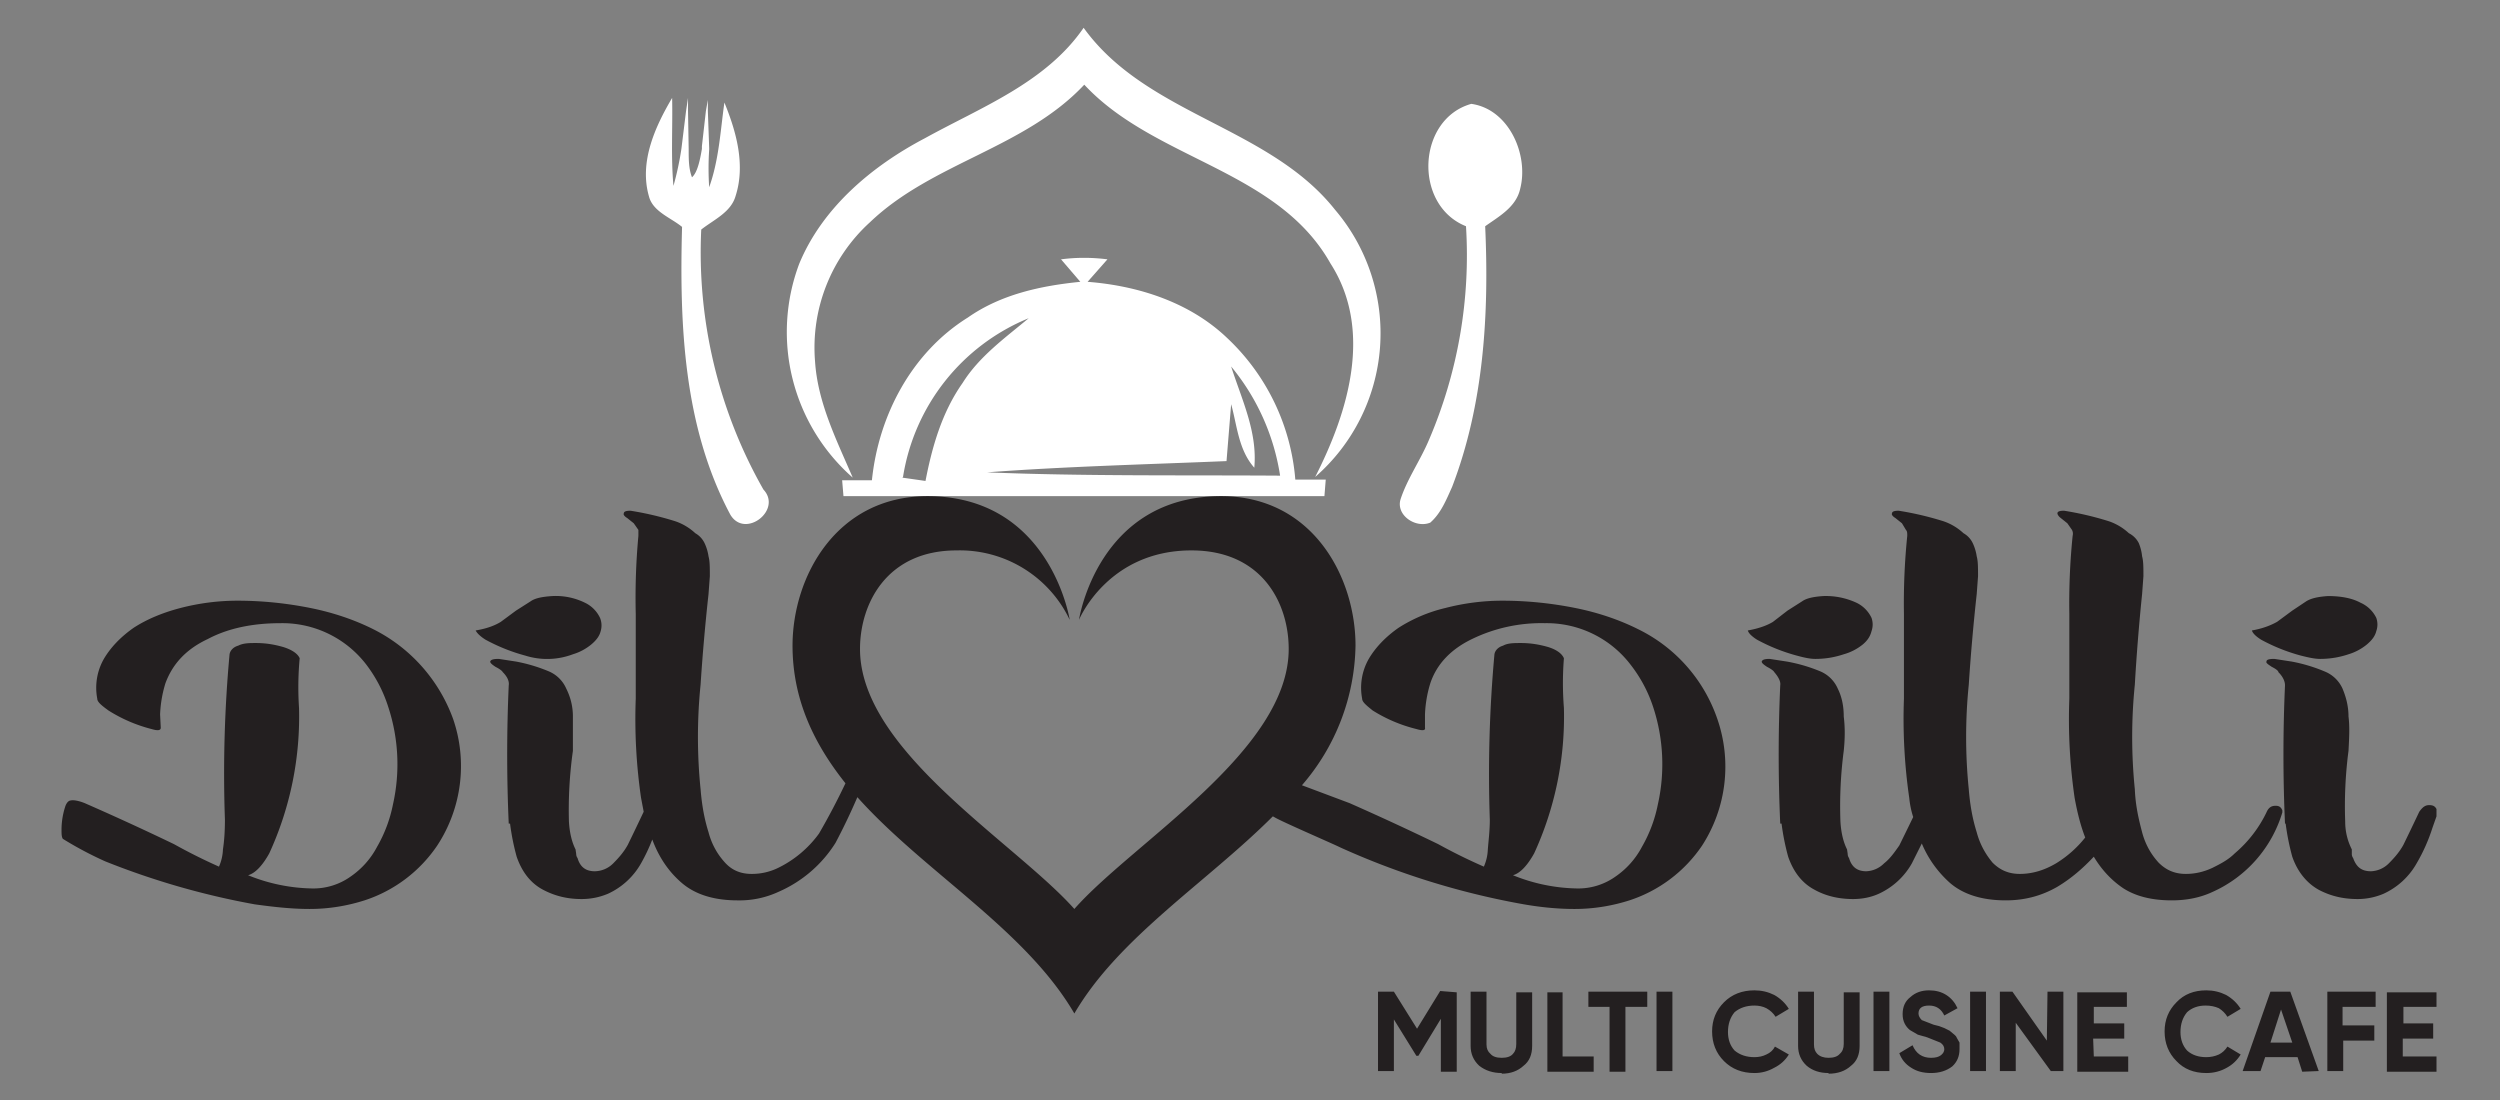
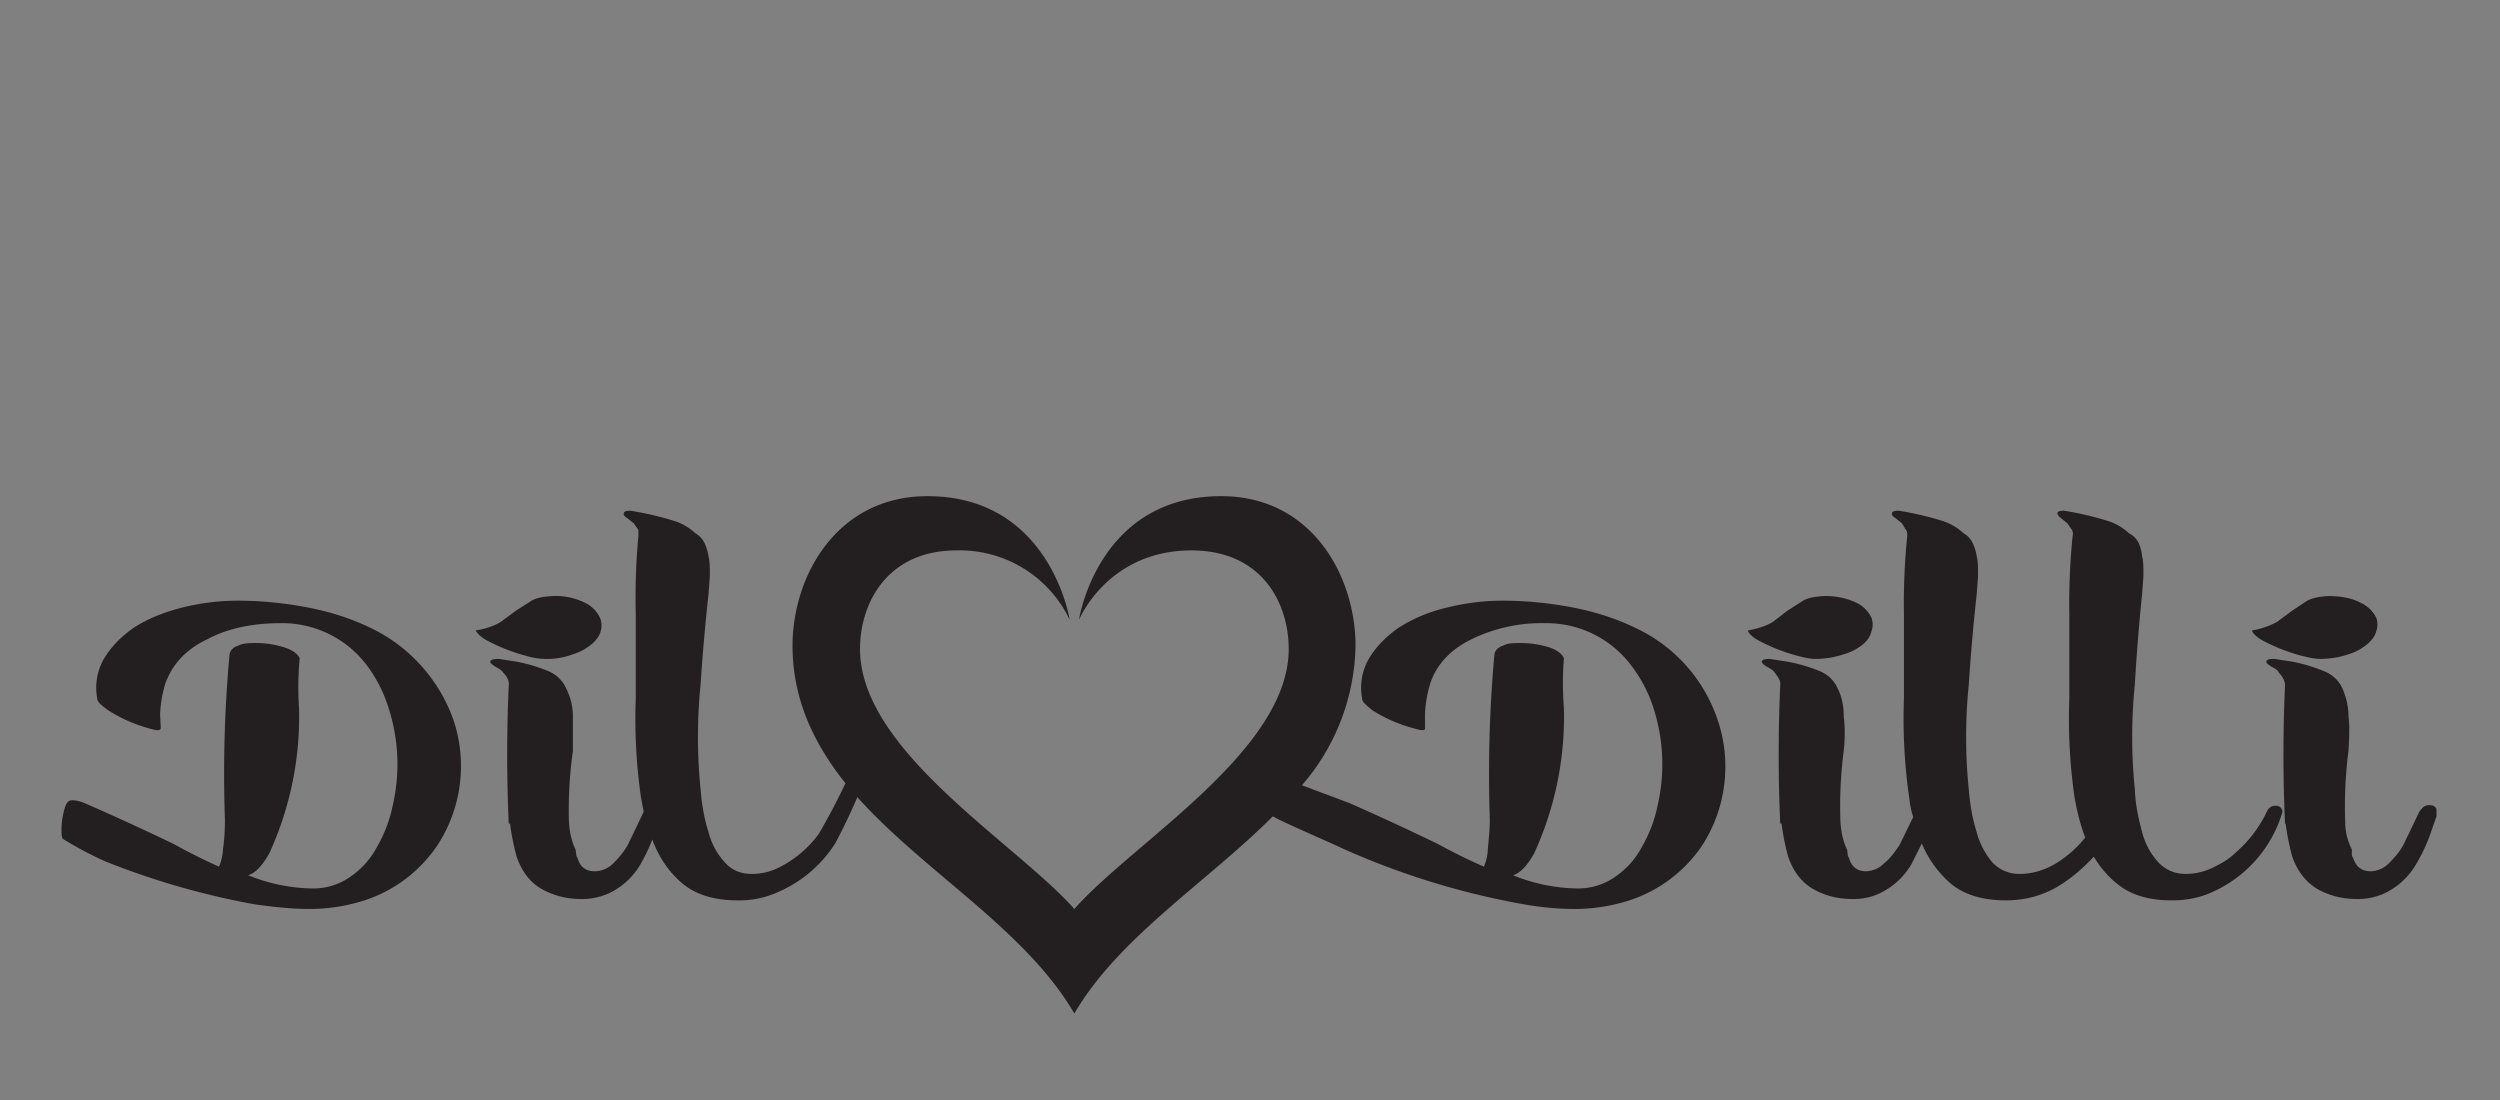
<svg xmlns="http://www.w3.org/2000/svg" viewBox="0 0 377.9 166.3">
  <rect x="0" y="0" width="377.9" height="166.3" fill="#808080" stroke="none" />
  <g fill="#fff">
-     <path d="M189.6 70.7c-2.4-2.7-2.6-6.4-3.5-9.6l-.7 8.6c-12 .5-24.2.8-36.2 1.7 14.7.6 29.6.4 44.3.5a34 34 0 0 0-7.4-16.5c1.6 5 4 9.9 3.5 15.3zm-53.2 1.5 3.5.5c1-5.2 2.5-10.4 5.6-14.8 2.5-4 6.4-6.8 10-9.8a31.2 31.2 0 0 0-19 24zm24-33c2.3-.3 4.6-.3 7 0l-3 3.4c7.7.6 15.4 3.1 21 8.4a33 33 0 0 1 10.4 21.5h4.6l-.2 2.5h-72.7l-.2-2.4h4.5c1-9.8 6-19.3 14.5-24.6 5-3.5 11-4.8 17-5.4l-3-3.5" />
-     <path d="M139.8 20.9c8.5-4.7 18.3-8.4 24-16.7 9.5 13.2 28 14.9 38 27.5a28.8 28.8 0 0 1-3 40.4c5-9.8 8.8-22.2 2.3-32.3-8-14.2-26.6-15.6-37.2-27-9 9.6-23 11.8-32.4 20.8a25.6 25.6 0 0 0-8.3 21c.4 6.3 3.3 12 5.7 17.6a29.3 29.3 0 0 1-8.1-32.3c3.5-8.5 11-14.8 19-19m81.8 13.3c-8-3.2-7.4-16.2.8-18.5 5.7.8 8.7 7.7 7.4 12.8-.6 2.8-3.2 4.2-5.3 5.7.6 13.3-.2 26.9-5 39.4-.9 2-1.7 4-3.3 5.4-2.2.9-5.2-1.1-4.5-3.5 1-3.1 3-5.9 4.3-9a70.7 70.7 0 0 0 5.6-32.3M115.4 74a72.5 72.5 0 0 1-9.4-39.3c1.9-1.5 4.5-2.6 5.2-5.1 1.5-4.7.1-9.7-1.7-14.1-.6 4.2-.8 8.6-2.3 12.8a43 43 0 0 1 0-5.7v-.2l-.2-5.6v-2 .3l-.3 1.7-.6 5.3v.4c-.3 1.8-.7 3.6-1.5 4.3-.5-1.3-.5-2.7-.5-4.3l-.1-5.7v-2l-.3 2-.7 5.7a46 46 0 0 1-1.2 5.6c-.4-4.4-.1-8.9-.2-13.3-2.6 4.4-5 9.7-3.5 14.9.6 2.3 3.3 3.2 5 4.6-.4 14.7.2 30.2 7.3 43.5 2.2 3.7 7.9-.7 5-3.8" />
-   </g>
+     </g>
  <path d="M341.8 96.7a27.4 27.4 0 0 0 6 2.4c1.2.3 2.1.5 2.9.5 1.7 0 3.1-.3 4.3-.7a8 8 0 0 0 2.8-1.5c.7-.6 1.2-1.2 1.4-2a3 3 0 0 0 0-2 4.8 4.8 0 0 0-2.4-2.3c-1.1-.6-2.7-1-4.9-1-1.4.1-2.5.3-3.3.8l-2.1 1.4-2.3 1.7c-.9.5-2.1 1-3.8 1.3.1.4.6.9 1.4 1.4M79.4 99.1a11 11 0 0 0 7.2-.2 8 8 0 0 0 2.8-1.5c.7-.6 1.2-1.2 1.4-2a3 3 0 0 0-.1-2 4.8 4.8 0 0 0-2.3-2.3 10 10 0 0 0-4.9-1c-1.5.1-2.6.3-3.3.8L78 92.3 75.7 94c-.8.5-2 1-3.8 1.3.2.4.7.9 1.5 1.4a27.4 27.4 0 0 0 6 2.4m192.2 0c1.1.3 2 .5 2.8.5 1.7 0 3.1-.3 4.3-.7a8 8 0 0 0 2.9-1.5c.7-.6 1.1-1.2 1.3-2a3 3 0 0 0 0-2 4.8 4.8 0 0 0-2.3-2.3 11 11 0 0 0-5-1c-1.4.1-2.5.3-3.2.8l-2.2 1.4L268 94c-.8.5-2.1 1-3.8 1.3.1.4.6.9 1.4 1.4a27.4 27.4 0 0 0 6 2.4m96.7 23.2c-.2-.4-.5-.6-1.1-.6-.6 0-1 .3-1.5 1a425.8 425.8 0 0 1-2.4 5c-.6 1.1-1.4 2-2.2 2.8a4 4 0 0 1-2.7 1.2c-1.4 0-2.2-.6-2.7-2a1 1 0 0 1-.2-.6v-.7c-.6-1.2-1-2.6-1-4.2a64.3 64.3 0 0 1 .5-10.7c.1-1.9.2-3.6 0-5.2 0-1.6-.4-3-.9-4.2a5 5 0 0 0-2.7-2.6 24.3 24.3 0 0 0-5-1.5l-2.6-.4c-.8 0-1.2.1-1.2.4-.1.2.2.4.8.8.6.3 1 .6 1 .8.7.7 1 1.4 1 2a234 234 0 0 0 0 20.9h.1a36 36 0 0 0 1 5c.8 2.3 2.2 4 4 5 1.9 1 3.8 1.4 5.9 1.4a10 10 0 0 0 3.9-.8 11 11 0 0 0 5-4.6 26.6 26.6 0 0 0 2.4-5.4l.6-1.7v-1.1M68.5 108.7a24.5 24.5 0 0 0-12.1-13.6c-2.8-1.4-6-2.5-9.5-3.2-3.5-.7-7.2-1.1-11-1.1-3 0-5.9.4-8.6 1.1-2.7.7-5.1 1.7-7.1 3-2 1.4-3.5 3-4.5 4.7a8.8 8.8 0 0 0-1 6c0 .5.6 1 1.7 1.8a22.6 22.6 0 0 0 6.5 2.8c1 .3 1.4.2 1.4-.2l-.1-2a18.4 18.4 0 0 1 .8-4.7c1.1-3 3.2-5.2 6.4-6.7 3-1.6 6.7-2.4 11-2.4a16 16 0 0 1 13 6.3 21 21 0 0 1 3.3 6.4 27.7 27.7 0 0 1 .7 14.7A21 21 0 0 1 57 128c-1 1.9-2.4 3.4-4 4.5a9.7 9.7 0 0 1-5.8 1.8 26.8 26.8 0 0 1-9.7-2c1.1-.3 2.2-1.5 3.2-3.3a49.5 49.5 0 0 0 4.5-22 47.3 47.3 0 0 1 .1-7.5c-.3-.7-1.2-1.3-2.5-1.7-1.4-.4-2.7-.6-4.1-.6-1 0-1.9 0-2.7.4-.7.2-1.2.7-1.3 1.3a197.5 197.5 0 0 0-.7 25c0 1.7-.1 3.2-.3 4.5a7 7 0 0 1-.6 2.6 85.3 85.3 0 0 1-6.8-3.4 409.4 409.4 0 0 0-13.5-6.2c-1-.4-1.8-.5-2.1-.4-.3 0-.6.3-.8.8a11.4 11.4 0 0 0-.6 3.6c0 .6 0 1.1.2 1.4a54.6 54.6 0 0 0 6.4 3.4 116.8 116.8 0 0 0 22.6 6.5c2.9.4 5.6.7 8.3.7 3 0 5.8-.5 8.3-1.3a21.2 21.2 0 0 0 11-8.3 21.9 21.9 0 0 0 2.4-19.1" style="fill:#231f20;stroke-width:1.333" />
  <path d="M259.6 108.7a23.6 23.6 0 0 0-12-13.6c-2.8-1.4-6-2.5-9.5-3.2-3.5-.7-7.2-1.1-11-1.1-3 0-5.9.4-8.6 1.1a23 23 0 0 0-7.1 3c-2 1.4-3.5 3-4.5 4.7a8.8 8.8 0 0 0-1 6c0 .5.6 1 1.6 1.8a22.5 22.5 0 0 0 6.6 2.8c1 .3 1.4.2 1.3-.2v-2a18.4 18.4 0 0 1 .8-4.7c1-3 3.2-5.2 6.3-6.7a24 24 0 0 1 11-2.4 16 16 0 0 1 13 6.3 21 21 0 0 1 3.4 6.4 27.7 27.7 0 0 1 .7 14.7 21 21 0 0 1-2.4 6.4c-1 1.9-2.4 3.4-4 4.5a9.7 9.7 0 0 1-5.8 1.8 26.8 26.8 0 0 1-9.7-2c1.1-.3 2.2-1.5 3.2-3.3a49.5 49.5 0 0 0 4.5-22 47.5 47.5 0 0 1 0-7.5c-.3-.7-1.1-1.3-2.4-1.7-1.4-.4-2.7-.6-4.1-.6-1 0-2 0-2.7.4-.7.2-1.2.7-1.3 1.3a200.4 200.4 0 0 0-.7 25c0 1.7-.2 3.2-.3 4.5a7 7 0 0 1-.6 2.6 83.2 83.2 0 0 1-6.9-3.4 409.5 409.5 0 0 0-13.4-6.2l-7.2-2.7a33 33 0 0 0 8.1-21.1c0-10.4-6.5-22.6-20.3-22.6-18.7 0-21.5 18.7-21.5 18.7s4.3-10.5 17-10.5c10.7 0 14.7 8 14.7 14.9 0 15.4-23.5 29.2-32.4 39.3-9-10.1-32.4-23.9-32.4-39.3 0-6.8 4-14.9 14.6-14.9a18.4 18.4 0 0 1 17.1 10.5S158.8 75 140.2 75c-13.8 0-20.4 12.2-20.4 22.6 0 8.2 3.3 14.9 8 20.8a103 103 0 0 1-4 7.6 16.6 16.6 0 0 1-6.2 5.2 9 9 0 0 1-4 .9c-1.7 0-3-.6-4-1.7-1.1-1.2-2-2.7-2.5-4.6-.6-1.9-1-4-1.2-6.5a78.4 78.4 0 0 1 0-15.8 312.3 312.3 0 0 1 1.2-13.7l.2-2.7c0-1.3 0-2.3-.2-3a7 7 0 0 0-.6-2 3.4 3.4 0 0 0-1.4-1.5 8.4 8.4 0 0 0-3-1.8 47.3 47.3 0 0 0-6.8-1.6c-.6 0-1 .1-1 .4-.1.1 0 .4.5.7l1 .8.7 1v.9a101.5 101.5 0 0 0-.4 11.8v12.8a83 83 0 0 0 .8 15l.4 2.1a389 389 0 0 1-2.4 5c-.6 1.1-1.4 2-2.2 2.8a4 4 0 0 1-2.8 1.2c-1.3 0-2.2-.6-2.6-2a1 1 0 0 1-.2-.6l-.1-.7c-.6-1.2-.9-2.6-1-4.2a64.3 64.3 0 0 1 .6-10.7v-5.2c0-1.6-.4-3-1-4.2a5 5 0 0 0-2.6-2.6 24.3 24.3 0 0 0-5-1.5l-2.6-.4c-.8 0-1.2.1-1.3.4 0 .2.2.4.8.8.6.3 1 .6 1.1.8.7.7 1 1.4.9 2a234 234 0 0 0 0 20.9h.2a35.8 35.8 0 0 0 1 5c.8 2.3 2.1 4 4 5s3.8 1.4 5.8 1.4c1.5 0 2.8-.3 4-.8a11 11 0 0 0 5-4.6 26.6 26.6 0 0 0 1.7-3.6c1 2.7 2.5 4.9 4.5 6.6 2 1.7 4.8 2.6 8.4 2.6a14 14 0 0 0 6.2-1.3 19.2 19.2 0 0 0 8.6-7.4 95 95 0 0 0 3.3-6.9c10.1 11.3 25.4 20 32.8 32.7 6.7-11.5 20-19.8 30-29.8l.2.1c.9.6 8.8 4 10 4.6a117 117 0 0 0 27.2 8.5c2.7.5 5.5.8 8.2.8 3 0 5.8-.5 8.3-1.3a21.2 21.2 0 0 0 11-8.3 22 22 0 0 0 2.3-19.1m84.4 13.1c-.7 0-1.1.3-1.4 1a18.8 18.8 0 0 1-4.8 6.2c-1 1-2.2 1.6-3.4 2.2-1.3.6-2.6.9-4 .9-1.7 0-3-.6-4.1-1.7-1.1-1.2-2-2.7-2.5-4.6-.5-1.9-1-4-1.1-6.5a78.5 78.5 0 0 1 0-15.8 312.4 312.4 0 0 1 1.1-13.7l.2-2.7c0-1.3 0-2.3-.2-3a7 7 0 0 0-.5-2 3.4 3.4 0 0 0-1.5-1.5 8.4 8.4 0 0 0-3-1.8 47.3 47.3 0 0 0-6.8-1.6c-.6 0-1 .1-1 .4 0 .1.1.4.5.7l1 .8.7 1c.1.2.2.5.1.9a101.1 101.1 0 0 0-.5 11.8v12.8a82.5 82.5 0 0 0 .8 15c.4 2.2.9 4.2 1.6 6a16.9 16.9 0 0 1-4.4 3.9c-1.7 1-3.5 1.6-5.5 1.6-1.7 0-3-.6-4.1-1.7-1-1.2-1.9-2.7-2.4-4.6-.6-1.9-1-4-1.2-6.5a78.5 78.5 0 0 1 0-15.8 308.3 308.3 0 0 1 1.2-13.7l.2-2.7c0-1.3 0-2.3-.2-3a7 7 0 0 0-.6-2 3.4 3.4 0 0 0-1.4-1.5 8.4 8.4 0 0 0-3-1.8 47 47 0 0 0-6.8-1.6c-.6 0-1 .1-1 .4-.1.1 0 .4.5.7l1 .8.6 1c.2.2.2.5.2.9a100.8 100.8 0 0 0-.5 11.8v12.8a83.4 83.4 0 0 0 .8 15c.1 1 .3 2 .6 2.9a641.5 641.5 0 0 1-2.1 4.3c-.7 1-1.4 2-2.3 2.7a4 4 0 0 1-2.7 1.2c-1.3 0-2.2-.6-2.6-2a1 1 0 0 1-.2-.6l-.1-.7c-.6-1.2-.9-2.6-1-4.2a64.3 64.3 0 0 1 .5-10.7c.2-1.9.2-3.6 0-5.2 0-1.6-.3-3-.9-4.2a5 5 0 0 0-2.6-2.6 24.3 24.3 0 0 0-5.1-1.5l-2.6-.4c-.7 0-1.1.1-1.2.4 0 .2.2.4.8.8.6.3 1 .6 1.1.8.6.7 1 1.4.9 2a233.3 233.3 0 0 0 0 20.9h.2a36 36 0 0 0 1 5c.8 2.3 2.1 4 4 5 1.8 1 3.8 1.4 5.8 1.4 1.5 0 2.8-.3 3.9-.8a11 11 0 0 0 5-4.6l1.5-3c1 2.4 2.5 4.4 4.3 6 2 1.7 4.8 2.6 8.4 2.6 2.9 0 5.4-.7 7.7-2 2.2-1.3 4-2.9 5.6-4.6 1.2 2 2.7 3.6 4.5 4.8 1.9 1.2 4.3 1.8 7.3 1.8 2.2 0 4.3-.4 6.2-1.3a19.2 19.2 0 0 0 10.5-12v-.3c-.2-.5-.5-.7-1-.7" style="fill:#231f20;stroke-width:1.333" />
-   <path d="M220.2 150v12h-2.4v-8l-3.4 5.6h-.3l-3.4-5.5v7.8h-2.4v-12h2.4l3.5 5.6 3.5-5.7zm6.8 12.2q-2 0-3.4-1.1-1.3-1.2-1.3-3v-8.2h2.4v8q0 .9.6 1.4.5.6 1.7.6t1.7-.6q.5-.5.5-1.5V150h2.4v8.1q0 2-1.3 3-1.3 1.2-3.3 1.2zm9.2-2.5h4.7v2.3h-7v-12h2.3zm12.8-9.8v2.3h-3.3v9.8h-2.4v-9.8h-3.2v-2.3zm1.4 0h2.4v12h-2.4zm14.8 12.3q-2.8 0-4.6-1.8-1.8-1.8-1.8-4.5 0-2.6 1.8-4.4 1.8-1.8 4.6-1.8 1.6 0 3 .7 1.4.8 2.2 2.1l-2 1.2q-.5-.8-1.4-1.3-.8-.4-1.8-.4-1.8 0-3 1-1 1.2-1 3 0 1.7 1 2.8 1.2 1 3 1 1 0 1.8-.4.9-.4 1.3-1.2l2.1 1.2q-.8 1.3-2.2 2-1.4.8-3 .8zm11.2 0q-2 0-3.3-1.1-1.3-1.2-1.3-3v-8.2h2.4v8q0 .9.5 1.4.6.6 1.7.6 1.2 0 1.7-.6.6-.5.6-1.5V150h2.4v8.1q0 2-1.3 3-1.3 1.2-3.4 1.2zm6.8-12.3h2.4v12h-2.4zm8.7 12.3q-1.8 0-3-.8-1.3-.8-1.8-2.2l2-1.2q.8 1.9 2.8 1.9 1 0 1.5-.4t.5-.9q0-.6-.6-1l-2-.8-1.4-.4-1.2-.7q-.5-.4-.8-1-.3-.6-.3-1.4 0-1.7 1.2-2.6 1.1-1 2.8-1 1.5 0 2.6.7t1.7 2l-2 1.1q-.7-1.5-2.3-1.5-.8 0-1.2.3-.4.3-.4.9 0 .5.5 1l1.8.7.8.2.8.3.8.4.6.5q.4.3.5.6l.4.7v1q0 1.6-1.1 2.6-1.3 1-3.2 1zm5.9-12.3h2.4v12h-2.4zm11.7 0h2.4v12H310l-5.3-7.3v7.3h-2.4v-12h1.9l5.2 7.4zm7 9.8h5.2v2.3H314v-12h7.5v2.2h-5v2.5h4.6v2.3h-4.7zm17 2.5q-2.8 0-4.5-1.8-1.8-1.8-1.8-4.5 0-2.6 1.8-4.4 1.7-1.8 4.5-1.8 1.6 0 3 .7 1.4.8 2.2 2.1l-2 1.2q-.5-.8-1.3-1.3-.9-.4-2-.4-1.7 0-2.8 1-1 1.2-1 3 0 1.7 1 2.8 1.1 1 2.9 1 1 0 1.9-.4.8-.4 1.3-1.2l2 1.2q-.8 1.3-2.1 2-1.4.8-3.1.8zm14.5-.2-.7-2.2h-4.9l-.7 2.1H339l4.2-12h3l4.3 12Zm-4.8-4.4h3.3l-1.7-5zm15.9-5.4h-5v2.8h4.8v2.3h-4.7v4.6h-2.4v-12h7.3zm4.1 7.5h5.1v2.3h-7.5v-12h7.5v2.2h-5v2.5h4.5v2.3h-4.6z" aria-label="MULTI CUISINE CAFE" style="font-size:13.051px;font-family:Gilroy-Bold;fill:#231f20;stroke-width:1.325" />
</svg>